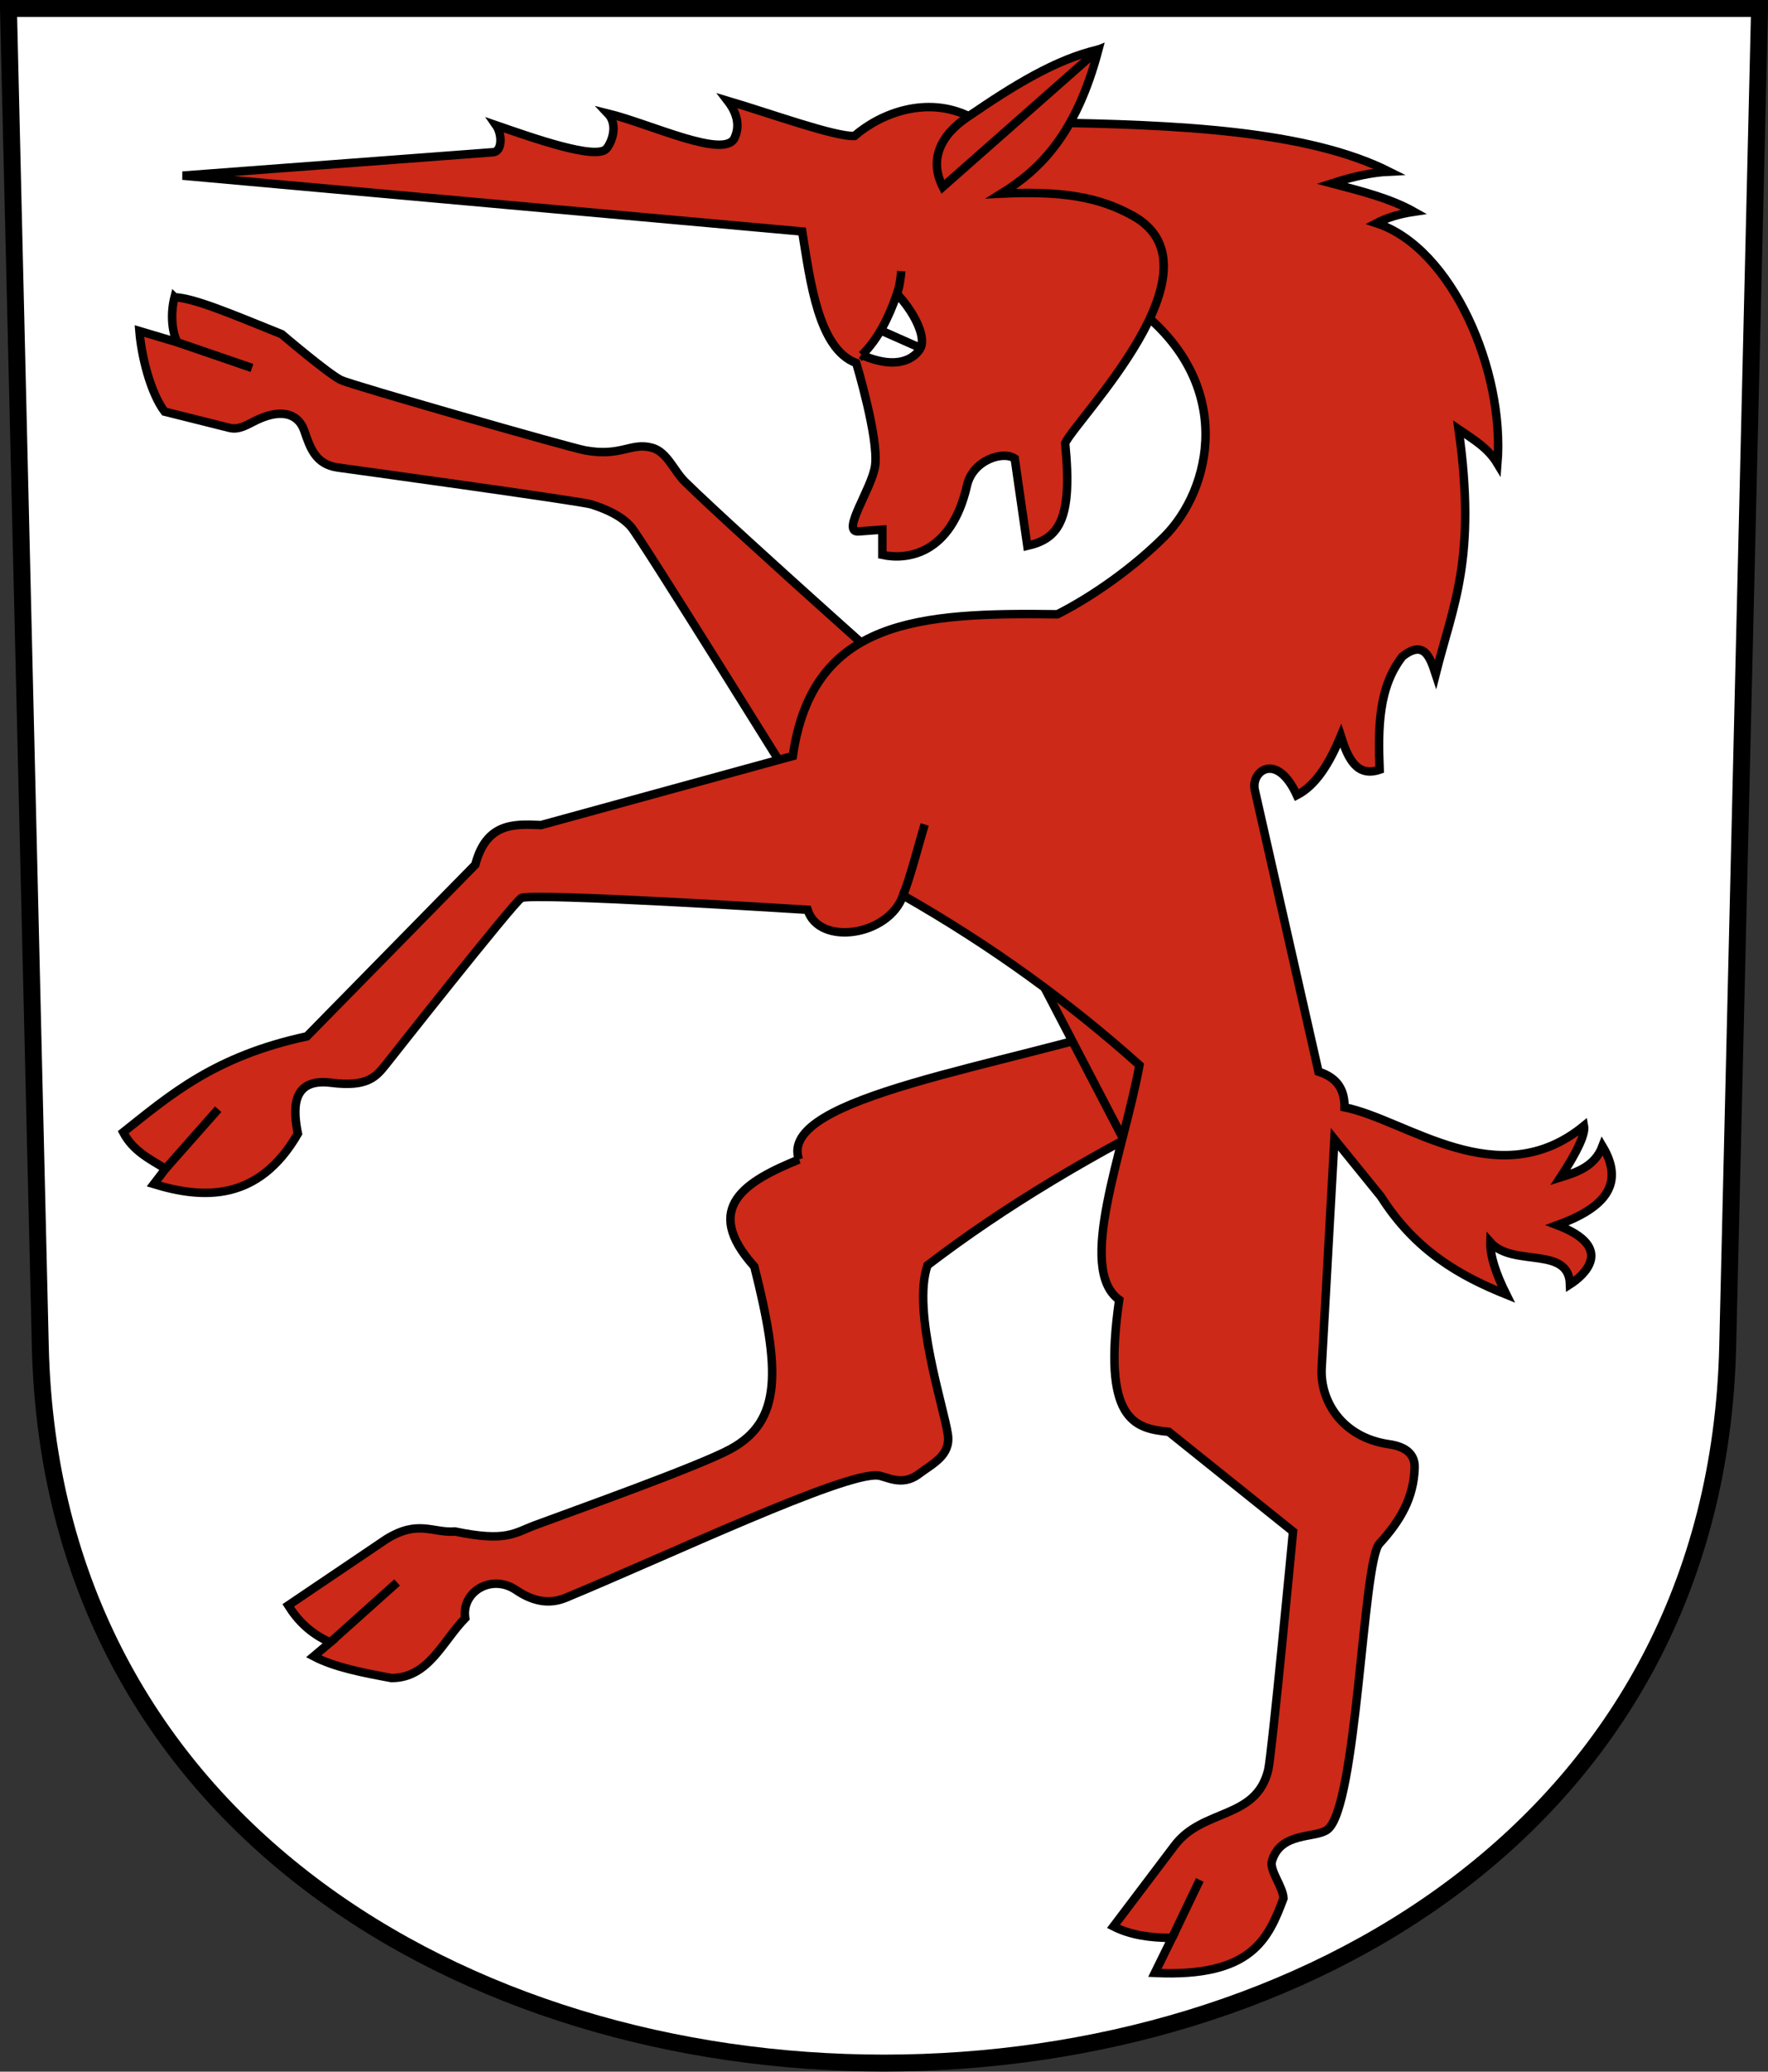
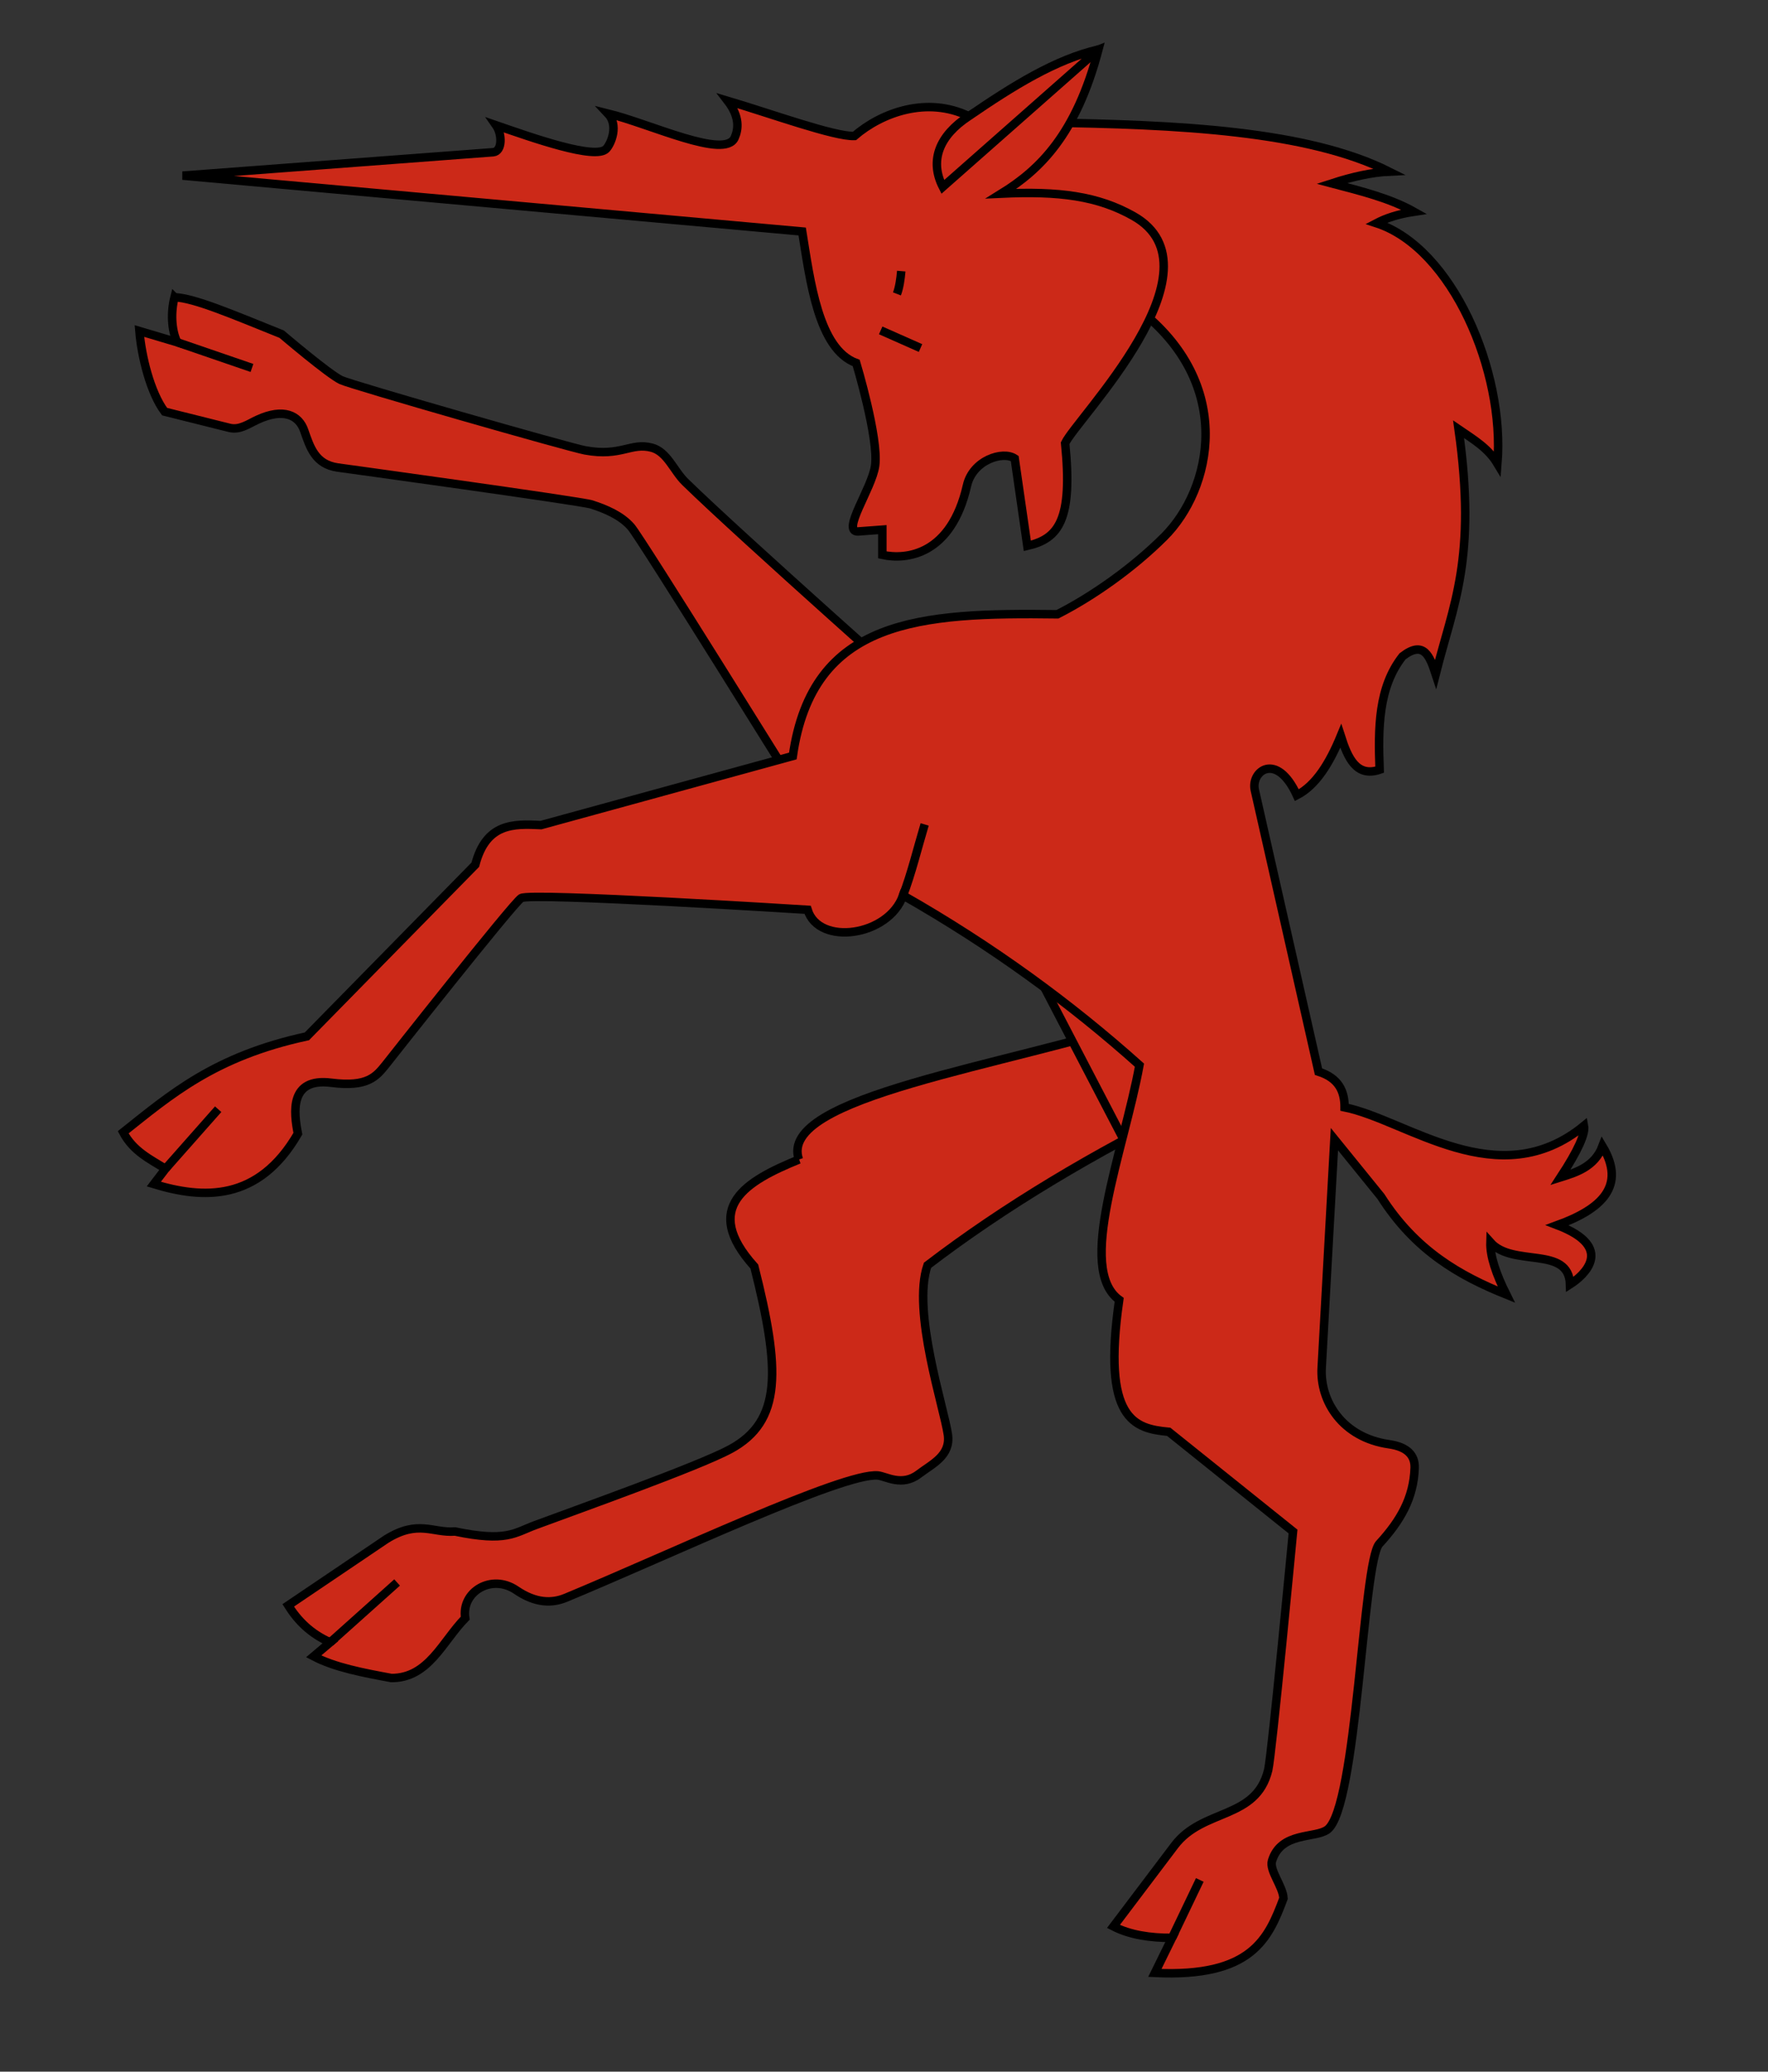
<svg xmlns="http://www.w3.org/2000/svg" xmlns:ns1="http://www.inkscape.org/namespaces/inkscape" xmlns:ns2="http://sodipodi.sourceforge.net/DTD/sodipodi-0.dtd" version="1.0" width="208.86" height="244.66" id="svg2780" ns1:version="0.92.3 (2405546, 2018-03-11)" ns2:docname="Gachnang-blazon.svg">
  <rect width="100%" height="100%" fill="#333333" stroke="none" />
  <defs id="defs2782" />
-   <path ns1:connector-curvature="0" style="fill:#ffffff;fill-opacity:1;fill-rule:evenodd;stroke:#000000;stroke-width:2;stroke-linecap:butt;stroke-miterlimit:4;stroke-dashoffset:0;stroke-opacity:1" id="path4212" d="m 1,1 3.761,158.003 c 2.686,112.859 196.652,112.859 199.338,0 L 207.86,1 Z" />
  <g id="g25751" transform="translate(2,-0.301)">
    <path ns2:nodetypes="ccsssscccsssssscccc" ns1:connector-curvature="0" id="path25708" d="m 18.617,35.405 c 2.362,0.1 6.792,2.003 12.66,4.362 0,0 5.546,4.727 7.021,5.426 1.241,0.588 26.903,7.945 28.83,8.298 4.263,0.78 5.379,-0.972 7.872,-0.319 1.819,0.476 2.59,2.729 3.936,4.043 6.715,6.555 29.552,26.784 29.552,26.784 -6.542,2.337 -10.118,2.986 -11.132,8.233 l -4.755,2.036 c 0,0 -18.868,-30.38 -20.048,-31.735 -1.179,-1.353 -2.973,-2.108 -4.681,-2.66 -1.26,-0.407 -30,-4.362 -30,-4.362 -2.628,-0.382 -3.244,-2.371 -3.936,-4.362 -0.621,-1.786 -2.41,-2.724 -5.532,-1.277 -1.062,0.492 -2.093,1.259 -3.298,0.957 l -7.66,-1.915 c -1.687,-2.253 -2.735,-6.553 -2.979,-9.521 l 4.468,1.33 c -0.703,-1.465 -0.764,-3.588 -0.319,-5.319 z" style="fill:#cc2918;fill-opacity:1;fill-rule:evenodd;stroke:#000000;stroke-width:1px;stroke-linecap:butt;stroke-linejoin:miter;stroke-opacity:1" />
    <path ns2:nodetypes="ccccssssscccccccsscc" ns1:connector-curvature="0" id="path25712" d="m 92.375,137.24 c -2.575,-7.457 24.398,-10.983 41.674,-16.7 l 5.115,10.08 c -12.007,5.877 -22.596,12.227 -31.594,19.107 -1.876,5.41 1.971,16.887 2.407,20.01 0.345,2.472 -1.823,3.426 -3.46,4.664 -1.984,1.5 -3.865,0.237 -4.814,0.15 -4.067,-0.371 -24.669,9.392 -36.86,14.443 -1.68,0.696 -3.605,0.64 -5.867,-0.903 -2.882,-1.965 -6.499,0.164 -6.018,3.31 -2.679,2.726 -4.333,7.094 -8.726,7.071 -3.338,-0.62 -6.671,-1.245 -9.177,-2.558 l 1.956,-1.655 c -2.38,-1.052 -3.856,-2.605 -4.965,-4.363 l 11.585,-7.823 c 3.792,-2.347 5.467,-0.698 8.124,-0.903 6.08,1.264 7.005,0.169 9.478,-0.752 4.781,-1.781 19.271,-6.928 23.047,-8.975 6.137,-3.326 5.897,-9.392 2.83,-21.566 -6.316,-7.008 -0.922,-10.112 5.266,-12.638 z" style="fill:#cc2918;fill-opacity:1;fill-rule:evenodd;stroke:#000000;stroke-width:1px;stroke-linecap:butt;stroke-linejoin:miter;stroke-opacity:1" />
    <path ns1:connector-curvature="0" id="path25714" d="m 132.447,138.171 -13.298,-25.532 19.681,7.872 z" style="fill:#cc2918;fill-opacity:1;fill-rule:evenodd;stroke:#000000;stroke-width:1px;stroke-linecap:butt;stroke-linejoin:miter;stroke-opacity:1" />
    <path ns1:connector-curvature="0" id="path25716" d="m 104.681,106.043 2.062,-6.49" style="fill:#cc2918;fill-opacity:1;fill-rule:evenodd;stroke:#000000;stroke-width:1px;stroke-linecap:butt;stroke-linejoin:miter;stroke-opacity:1" />
    <path ns1:connector-curvature="0" id="path25732" d="m 18.936,40.724 8.83,3.032" style="fill:#cc2918;fill-opacity:1;fill-rule:evenodd;stroke:#000000;stroke-width:1px;stroke-linecap:butt;stroke-linejoin:miter;stroke-opacity:1" />
    <path ns2:nodetypes="ccscccccccccsssccccccssccccsssssscccccccccccscccccccccccc" ns1:connector-curvature="0" id="path25710" d="m 121.261,14.775 c -12.994,7.668 -14.441,15.097 11.133,21.965 11.625,8.957 8.717,21.372 3.159,26.93 -3.709,3.71 -8.482,7.068 -12.638,9.177 -16.214,-0.215 -28.941,0.514 -31.256,16.737 l -29.746,8.16 c -3.25,-0.159 -6.476,-0.257 -7.766,4.681 L 34.255,122.692 c -10.93,2.355 -16.133,6.913 -21.702,11.33 1.173,2.225 3.149,3.168 5,4.309 l -1.383,1.809 c 5.788,1.764 12.343,2.134 17.021,-5.957 -0.491,-2.495 -1.015,-6.64 3.936,-6.011 4.34,0.552 5.317,-0.752 6.436,-2.128 0,0 15.033,-19.076 16.011,-19.681 1.104,-0.683 33.83,1.383 33.83,1.383 1.326,4.324 9.599,3.123 11.277,-1.702 10.563,6.02 19.773,12.757 27.926,20.053 -1.89,10.269 -7.476,24.029 -2.394,27.713 -2.027,14.145 1.758,15.211 5.851,15.585 l 14.685,11.777 c 0,0 -2.498,26.38 -2.934,28.171 -1.431,5.889 -7.712,4.488 -11.058,8.914 l -7.222,9.553 c 1.937,0.992 4.302,1.359 6.921,1.354 l -2.031,4.137 c 11.479,0.548 13.424,-4.079 15.195,-8.801 -0.056,-1.419 -1.7,-3.301 -1.354,-4.438 1.057,-3.473 5.119,-2.619 6.545,-3.686 3.521,-2.635 4.163,-31.608 6.133,-33.759 2.473,-2.699 4.055,-5.39 4.172,-8.968 0.049,-1.503 -0.913,-2.484 -3.009,-2.783 -5.548,-0.791 -8.192,-5.101 -7.974,-9.027 l 1.504,-27.005 5.491,6.77 c 4.085,6.425 9.33,9.372 14.819,11.585 -1.225,-2.455 -1.931,-4.564 -1.881,-6.168 2.65,2.991 9.26,0.347 9.403,4.965 1.618,-1.033 5.425,-4.351 -1.504,-6.996 5.219,-1.903 8.17,-4.601 5.341,-9.328 -0.92,2.454 -3.164,3.12 -4.965,3.686 2.092,-3.196 2.96,-5.167 2.783,-6.093 -10.124,8.296 -20.92,-0.699 -28.284,-2.182 0.001,-1.889 -0.685,-3.454 -3.084,-4.213 L 146.236,93.61 c -0.504,-2.227 2.577,-4.618 4.965,0.602 2.238,-1.147 3.852,-3.75 5.19,-6.996 0.841,2.633 1.871,4.909 4.589,3.987 -0.19,-4.921 -0.157,-9.75 2.708,-13.39 2.538,-1.961 3.236,0.05 3.912,2.106 2.06,-8.216 4.874,-13.576 2.708,-28.924 1.876,1.282 3.489,2.231 4.589,4.062 0.89,-10.898 -5.316,-25.464 -14.293,-28.397 1.101,-0.577 2.488,-1.06 4.438,-1.354 -2.859,-1.61 -6.289,-2.441 -9.713,-3.345 2.46,-0.799 4.741,-1.299 6.779,-1.394 -9.653,-4.836 -24.903,-5.569 -40.847,-5.792 z" style="fill:#cc2918;fill-opacity:1;fill-rule:evenodd;stroke:#000000;stroke-width:1px;stroke-linecap:butt;stroke-linejoin:miter;stroke-opacity:1" />
    <path ns2:nodetypes="cccscccscccscccccscsccc" ns1:connector-curvature="0" id="path25706" d="m 19.574,21.043 73.191,6.596 c 0.944,5.834 1.914,13.89 6.383,15.532 0,0 2.682,8.899 2.234,12.128 -0.374,2.695 -4.045,7.821 -2.021,7.766 l 2.872,-0.213 v 2.979 c 2.872,0.62 8.127,0.014 10,-8.191 0.685,-3.003 4.241,-4.131 5.638,-3.191 l 1.489,10.319 c 3.697,-0.854 5.385,-3.041 4.468,-12.128 1.311,-2.851 19.055,-20.597 8.085,-26.809 -4.219,-2.388 -8.814,-2.982 -15.638,-2.66 4.606,-2.846 8.85,-7.01 11.489,-17.021 -5.624,2.193 -10.537,4.978 -15.319,7.872 -4.898,-2.373 -10.267,-0.458 -13.511,2.34 -2.367,0.088 -9.837,-2.633 -14.979,-4.158 1.459,1.894 1.285,3.352 0.83,4.371 -1.15,2.575 -9.91,-1.625 -14.983,-2.877 1.297,1.366 0.425,3.523 -0.18,4.179 -1.25,1.354 -8.751,-1.308 -13.024,-2.785 0.75,1.072 0.747,3.075 -0.323,3.186 z" style="fill:#cc2918;fill-opacity:1;fill-rule:evenodd;stroke:#000000;stroke-width:1px;stroke-linecap:butt;stroke-linejoin:miter;stroke-opacity:1" />
    <path ns1:connector-curvature="0" id="path25730" d="m 17.553,138.33 6.218,-7.033" style="fill:#cc2918;fill-opacity:1;fill-rule:evenodd;stroke:#000000;stroke-width:1px;stroke-linecap:butt;stroke-linejoin:miter;stroke-opacity:1" />
-     <path ns2:nodetypes="cccc" ns1:connector-curvature="0" id="path25720" d="m 99.822,42.232 c 4.548,1.965 6.42,0.111 6.921,-0.827 0.709,-1.408 -0.87,-4.386 -2.783,-6.394 -0.956,2.746 -2.184,5.274 -4.137,7.222 z" style="fill:#ffffff;fill-opacity:1;fill-rule:evenodd;stroke:#000000;stroke-width:1px;stroke-linecap:butt;stroke-linejoin:miter;stroke-opacity:1" />
    <path ns1:connector-curvature="0" id="path25724" d="m 106.743,41.404 -4.704,-2.084" style="fill:#cc2918;fill-opacity:1;fill-rule:evenodd;stroke:#000000;stroke-width:1px;stroke-linecap:butt;stroke-linejoin:miter;stroke-opacity:1" />
    <path ns1:connector-curvature="0" id="path25726" d="m 136.457,229.164 3.277,-6.844" style="fill:#cc2918;fill-opacity:1;fill-rule:evenodd;stroke:#000000;stroke-width:1px;stroke-linecap:butt;stroke-linejoin:miter;stroke-opacity:1" />
    <path ns1:connector-curvature="0" id="path25728" d="m 37.01,194.26 7.899,-7.071" style="fill:#cc2918;fill-opacity:1;fill-rule:evenodd;stroke:#000000;stroke-width:1px;stroke-linecap:butt;stroke-linejoin:miter;stroke-opacity:1" />
    <path ns2:nodetypes="cc" ns1:connector-curvature="0" id="path25734" d="m 104.681,106.043 c 0.972,-2.508 1.717,-5.594 2.553,-8.378" style="fill:none;fill-rule:evenodd;stroke:#000000;stroke-width:1px;stroke-linecap:butt;stroke-linejoin:miter;stroke-opacity:1" />
    <path ns2:nodetypes="cccc" ns1:connector-curvature="0" id="path25718" d="m 112.447,14.022 c -3.501,2.293 -4.661,5.24 -3.071,8.351 L 127.766,6.149 C 122.716,7.303 117.638,10.47 112.447,14.022 Z" style="fill:#cc2918;fill-opacity:1;fill-rule:evenodd;stroke:#000000;stroke-width:1px;stroke-linecap:butt;stroke-linejoin:miter;stroke-opacity:1" />
    <path ns2:nodetypes="cc" ns1:connector-curvature="0" id="path25722" d="m 103.96,35.01 c 0.275,-0.712 0.43,-1.763 0.508,-2.691" style="fill:#cc2918;fill-opacity:1;fill-rule:evenodd;stroke:#000000;stroke-width:1px;stroke-linecap:butt;stroke-linejoin:miter;stroke-opacity:1" />
  </g>
</svg>